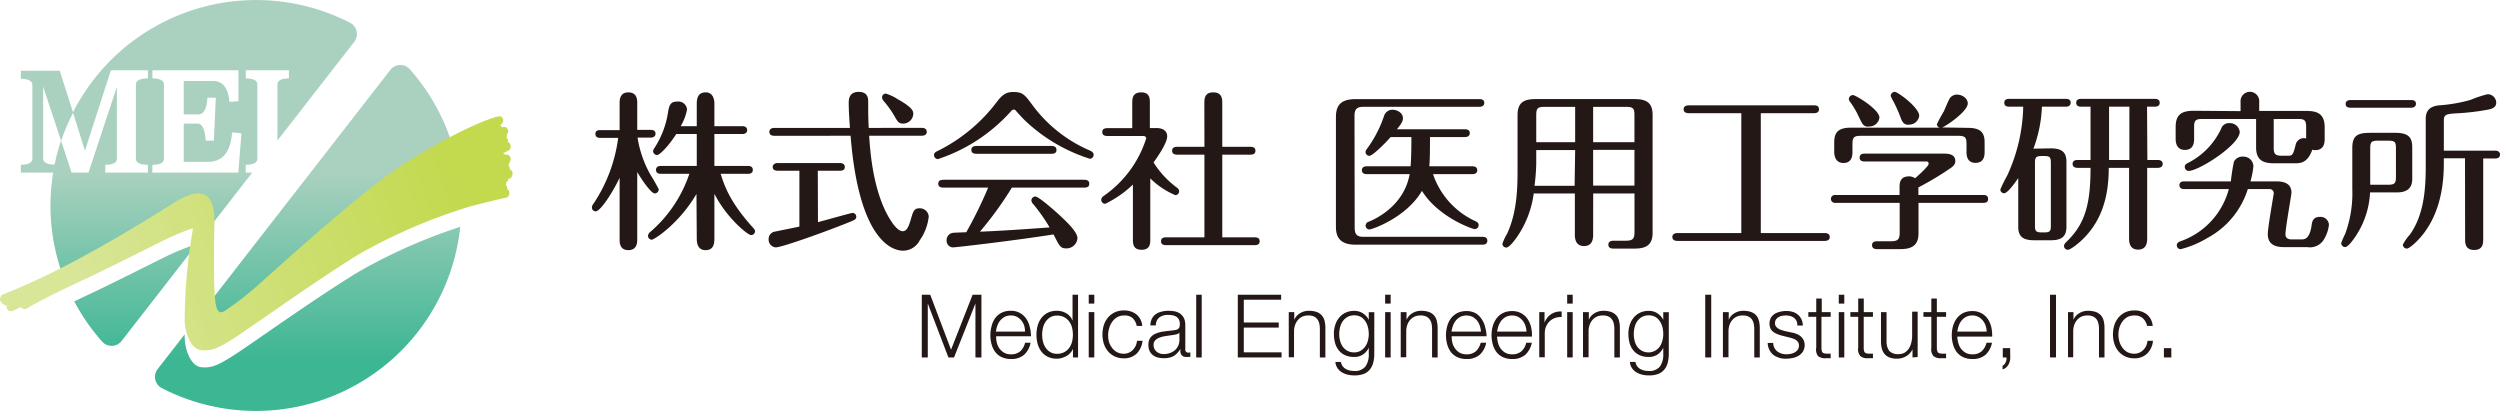
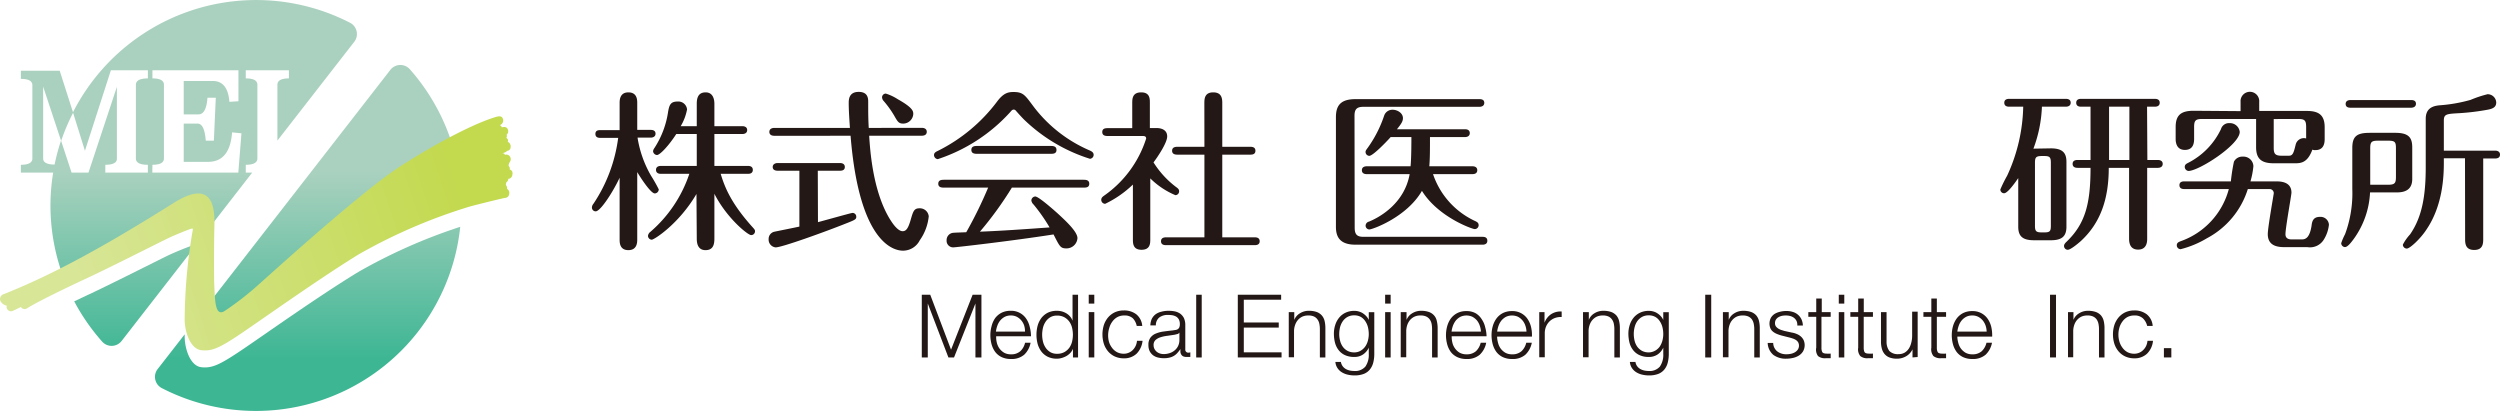
<svg xmlns="http://www.w3.org/2000/svg" xmlns:xlink="http://www.w3.org/1999/xlink" viewBox="0 0 417.07 68.55">
  <defs>
    <style>.cls-1{fill:#231815;}.cls-2{fill:url(#名称未設定グラデーション_42);}.cls-3{fill:url(#名称未設定グラデーション_42-2);}.cls-4{fill:url(#名称未設定グラデーション_42-3);}.cls-5{fill:url(#名称未設定グラデーション_42-4);}.cls-6{fill:url(#名称未設定グラデーション_61);}</style>
    <linearGradient id="名称未設定グラデーション_42" x1="31.5" y1="11.59" x2="31.5" y2="60.22" gradientUnits="userSpaceOnUse">
      <stop offset="0.35" stop-color="#aad1bf" />
      <stop offset="1" stop-color="#3cb693" />
    </linearGradient>
    <linearGradient id="名称未設定グラデーション_42-2" x1="22.27" y1="11.59" x2="22.27" y2="60.22" xlink:href="#名称未設定グラデーション_42" />
    <linearGradient id="名称未設定グラデーション_42-3" x1="55.76" y1="11.59" x2="55.76" y2="60.22" xlink:href="#名称未設定グラデーション_42" />
    <linearGradient id="名称未設定グラデーション_42-4" x1="51.33" y1="11.59" x2="51.33" y2="60.22" xlink:href="#名称未設定グラデーション_42" />
    <linearGradient id="名称未設定グラデーション_61" x1="13.86" y1="51.9" x2="76.5" y2="31.23" gradientUnits="userSpaceOnUse">
      <stop offset="0" stop-color="#d8e698" />
      <stop offset="1" stop-color="#c3d94e" />
    </linearGradient>
  </defs>
  <title>bn_mei</title>
  <g id="レイヤー_2" data-name="レイヤー 2">
    <g id="レイヤー_1-2" data-name="レイヤー 1">
      <path class="cls-1" d="M106.31,39.93c0,.46,0,1.8-1.48,1.8s-1.46-1.31-1.46-1.8V29.65c-1,2.17-3.16,5.61-4,5.61a.63.63,0,0,1-.62-.65A1,1,0,0,1,99,34a25.69,25.69,0,0,0,4.13-11h-3c-.29,0-.8-.06-.8-.66s.51-.63.8-.63h3.24V17.2c0-.45,0-1.79,1.46-1.79s1.48,1.25,1.48,1.79v4.47h2.25c.28,0,.8.06.8.63s-.55.66-.8.66h-2.2a18.32,18.32,0,0,0,2.23,6.32,26,26,0,0,1,1.31,2.31.69.69,0,0,1-.66.68c-.65,0-2.25-2.42-2.93-3.56Zm9.88-7.57c-2.93,5-7.06,7.63-7.46,7.63a.66.66,0,0,1-.63-.65,1,1,0,0,1,.4-.66A21.93,21.93,0,0,0,115,29h-4.76c-.23,0-.8-.06-.8-.66s.57-.66.8-.66h6V22.36h-3.42c-1.19,1.85-2.7,3.5-3.22,3.5a.7.7,0,0,1-.65-.63,1.1,1.1,0,0,1,.23-.54,15.05,15.05,0,0,0,2.28-6.06c.2-1.09.39-1.69,1.56-1.69a1.46,1.46,0,0,1,1.6,1.32,8.58,8.58,0,0,1-1.06,2.79h2.68V17.31c0-1,.26-1.9,1.48-1.9s1.46,1.14,1.46,1.9v3.74h4.67c.25,0,.8.08.8.65s-.55.66-.8.66h-4.67v5.32h5.61c.26,0,.8.06.8.66s-.52.66-.8.66h-4.56c.68,2.25,1.74,4.92,5.3,8.88.4.43.43.54.43.69a.64.64,0,0,1-.66.65c-.54,0-4.07-2.85-6.12-6.89v7.49c0,1-.23,1.91-1.48,1.91s-1.46-1.08-1.46-1.91Z" />
      <path class="cls-1" d="M136.46,37.06c.92-.23,5.53-1.54,5.76-1.54a.62.62,0,0,1,.63.65c0,.43-.2.52-1.94,1.2-3.45,1.37-10.46,3.9-11.51,3.9a1.3,1.3,0,0,1-1.17-1.39,1.22,1.22,0,0,1,1-1.23c.65-.14,3.53-.71,4.13-.85V28.48h-3.65c-.28,0-.8-.08-.8-.62s.55-.66.8-.66h10.43c.28,0,.8.09.8.66s-.52.62-.8.62h-3.71Zm17.35-15.73c.26,0,.8.09.8.66s-.54.65-.8.65H145c.15,2.2.54,9,3.36,13.76.29.46,1.29,2.17,2.23,2.17.6,0,.94-.52,1.34-1.91s.56-1.91,1.45-1.91a1.49,1.49,0,0,1,1.56,1.34,8.33,8.33,0,0,1-1.5,4,3.14,3.14,0,0,1-2.8,1.73c-1.45,0-7.29-1.14-8.74-19.17H129.14c-.31,0-.79-.11-.79-.65s.51-.66.79-.66h12.65c-.08-1.25-.2-2.88-.2-4.13,0-.54,0-1.88,1.66-1.88s1.59,1.25,1.59,1.8c0,1.68,0,2.56.09,4.21Zm-3.13-.71c-.77,0-.94-.34-1.51-1.34a16.32,16.32,0,0,0-1.74-2.42,1,1,0,0,1-.28-.63.64.64,0,0,1,.62-.62,8.09,8.09,0,0,1,2,.94c2.53,1.42,2.59,2,2.59,2.47A1.7,1.7,0,0,1,150.68,20.62Z" />
      <path class="cls-1" d="M181.83,26.49a27.88,27.88,0,0,1-11-6.55c-.4-.4-1.05-1.12-1.37-1.49a.45.45,0,0,0-.34-.17c-.2,0-.34.12-.54.37a28.19,28.19,0,0,1-12.13,7.9.69.69,0,0,1-.63-.69c0-.37.31-.54.68-.71A27.86,27.86,0,0,0,166.3,17c1.11-1.51,1.91-1.65,2.79-1.65,1.54,0,1.88.48,3.08,2.08a23.23,23.23,0,0,0,9.6,7.66c.31.14.68.32.68.74A.66.66,0,0,1,181.83,26.49Zm-24.3,4.81c-.37,0-1,0-1-.65s.6-.66,1-.66h23.19c.37,0,1,0,1,.66s-.59.65-1,.65H168.81a59.38,59.38,0,0,1-5.33,7.35c3.65-.14,7.27-.4,11.62-.71a29.18,29.18,0,0,0-2.67-3.82,1.13,1.13,0,0,1-.37-.68.69.69,0,0,1,.65-.66c.54,0,2.88,2.06,3.73,2.82,1.46,1.34,3.31,3.08,3.31,4.13a1.83,1.83,0,0,1-1.85,1.71c-1,0-1.12-.34-2.14-2.33-6.9,1.08-16.32,2.16-16.75,2.16a1.1,1.1,0,0,1-1.09-1.19,1.22,1.22,0,0,1,1-1.23c.37-.05,1.8-.08,2.28-.11a70.1,70.1,0,0,0,3.65-7.44Zm17.72-6.95c.37,0,1,0,1,.66s-.59.65-1,.65h-12.2c-.37,0-1,0-1-.65s.6-.66,1-.66Z" />
      <path class="cls-1" d="M192.92,21.36c.89,0,1.8.34,1.8,1.4s-1.57,3.39-2.28,4.33a15.31,15.31,0,0,0,3.79,4.13c.28.2.48.37.48.68a.64.64,0,0,1-.62.66,13.19,13.19,0,0,1-4.19-2.8V39.88c0,.71,0,1.79-1.46,1.79S189,40.56,189,39.88V30.79A17.67,17.67,0,0,1,184.38,34a.66.66,0,0,1-.66-.65c0-.38.26-.55.49-.72a18.43,18.43,0,0,0,7-9.51c0-.43-.34-.43-.65-.43h-5.67c-.37,0-1,0-1-.66s.6-.65,1-.65h4V17.23c0-.71,0-1.82,1.49-1.82s1.45,1.11,1.45,1.82v4.13Zm8-4.1c0-.71,0-1.85,1.48-1.85s1.51,1.11,1.51,1.85v7.23h4.64c.26,0,.89,0,.89.66s-.63.65-.89.65h-4.64V39.59h5.33c.28,0,.91,0,.91.66s-.66.65-.91.65H194.6c-.28,0-.91,0-.91-.65s.63-.66.91-.66h6.33V25.8h-4.47c-.26,0-.92,0-.92-.65s.63-.66.92-.66h4.47Z" />
      <path class="cls-1" d="M226,38c0,1.17.45,1.51,1.48,1.51h19.86c.28,0,.79.05.79.65s-.54.66-.79.66h-21.2c-2.76,0-3.27-1.46-3.27-3V19.54c0-2,.85-3,3.27-3h20.68c.29,0,.8.05.8.62s-.54.66-.8.66H227.45c-1.17,0-1.48.48-1.48,1.51ZM228,29.05c-.28,0-.8-.08-.8-.65s.52-.66.8-.66h7.32c.14-1.31.14-4.27.14-4.87H232c-.94,1.05-3,3.13-3.56,3.13a.65.65,0,0,1-.63-.62c0-.23.08-.34.4-.77a20.17,20.17,0,0,0,2.7-5.3,1.45,1.45,0,0,1,1.43-1c.77,0,1.71.54,1.71,1.4,0,.51-.26.94-1,1.85H244.4c.29,0,.8.08.8.65s-.54.66-.8.66h-5.84c0,2.05,0,3.62-.11,4.87h7.2c.29,0,.8.09.8.66s-.51.65-.8.65h-6.58a13.29,13.29,0,0,0,7.1,7.86c.23.12.51.26.51.66a.66.66,0,0,1-.66.65c-.39,0-6.09-2-8.8-6.38-2.53,4.39-8.26,6.44-8.77,6.44a.64.64,0,0,1-.63-.62.72.72,0,0,1,.57-.69c1.74-.71,5.9-3,6.78-7.92Z" />
-       <path class="cls-1" d="M265.78,39.11c0,.51,0,1.94-1.51,1.94s-1.54-1.4-1.54-1.94V32.27h-6.86A16.66,16.66,0,0,1,253,39.65c-.4.54-1.22,1.65-1.71,1.65a.65.65,0,0,1-.65-.63,8.62,8.62,0,0,1,.79-1.68c1.71-3.7,1.74-7.89,1.74-10.79v-9c0-2.16,1.14-2.67,3-2.67H272.7c2.11,0,3,.71,3,2.67V38.85c0,2.14-1.25,2.62-3,2.62h-3.5c-.23,0-.88,0-.88-.65s.65-.66.88-.66h2c1.26,0,1.48-.37,1.48-1.48V32.27h-6.89Zm-3-14.07h-6.49V27.2A33.83,33.83,0,0,1,256,31h6.69Zm0-7.21h-5.18c-1.06,0-1.31.25-1.31,1.34v4.55h6.49Zm3,5.89h6.89V19.17c0-1.06-.22-1.34-1.33-1.34h-5.56Zm0,7.24h6.89V25h-6.89Z" />
-       <path class="cls-1" d="M293.75,38.88h10.71c.29,0,.8.09.8.66s-.54.65-.8.65H279.79c-.31,0-.8-.11-.8-.65s.52-.66.8-.66H290.5v-20h-8.83c-.28,0-.8-.09-.8-.65s.55-.66.8-.66h21c.31,0,.79.08.79.66s-.51.65-.79.65h-8.92Z" />
-       <path class="cls-1" d="M316.9,31.33c0-.71,0-1.91,1.6-1.91a1.82,1.82,0,0,1,1,.32c.54-.49,2.25-2,2.25-2.4s-.23-.4-.51-.4h-10.2c-.26,0-.8-.05-.8-.65s.52-.66.8-.66h13.33c1.14,0,1.83.34,1.83,1.23,0,.43-.17.74-.72,1.14a53.19,53.19,0,0,1-5.44,3.27v1.26h10.83c.23,0,.8,0,.8.65s-.52.66-.8.66H320.06v5.1c0,2-1.14,2.62-3,2.62h-3.87c-.23,0-.88,0-.88-.66s.65-.65.88-.65h2.25c1.2,0,1.48-.34,1.48-1.48V33.84H306.19a.66.66,0,1,1,0-1.31H316.9Zm11.4-10c2.13,0,2.79.8,2.79,2.42v1.57c0,.46,0,1.85-1.51,1.85s-1.51-1.39-1.51-1.85V24c0-1.05-.23-1.34-1.34-1.34H310.38c-1.09,0-1.34.29-1.34,1.34v1.34c0,.43,0,1.85-1.48,1.85S306,25.78,306,25.29V23.72c0-1.85.94-2.42,2.79-2.42h14.81a.65.65,0,0,1-.48-.57,23,23,0,0,1,1.14-2.1c.17-.35.77-1.83,1-2.2a1.44,1.44,0,0,1,1.22-.65c.8,0,1.8.57,1.8,1.48,0,1.34-3.71,3.84-4.28,4Zm-16.56-.2c-.85,0-1-.31-1.68-1.73a13.16,13.16,0,0,0-1.45-2.45.79.79,0,0,1-.17-.43.69.69,0,0,1,.68-.66c.46,0,4.42,2.4,4.42,3.76A1.69,1.69,0,0,1,311.74,21.1Zm6.7-.31c-.94,0-1.14-.57-1.48-1.51a23.72,23.72,0,0,0-1.08-2.39,5.21,5.21,0,0,1-.46-.94.71.71,0,0,1,.68-.66c.49,0,4.08,2.62,4.08,4A1.68,1.68,0,0,1,318.44,20.79Z" />
      <path class="cls-1" d="M342.14,24.75c2,0,2.6.8,2.6,2.25V37.83c0,1.68-.86,2.25-2.6,2.25H339.3c-1.94,0-2.6-.74-2.6-2.25V29.71c-.6.88-1.79,2.53-2.36,2.53a.63.63,0,0,1-.63-.62,21.28,21.28,0,0,1,1.14-2.31,28.69,28.69,0,0,0,2.68-11.51h-2.37c-.25,0-.79-.06-.79-.66s.57-.65.79-.65h9.49c.29,0,.8.08.8.65s-.54.66-.8.66h-4a22.13,22.13,0,0,1-1.42,7Zm0,2.39c0-.91-.2-1.11-1.08-1.11h-.45c-.94,0-1.12.23-1.12,1.11V37.68c0,.89.2,1.09,1.12,1.09h.45c.91,0,1.08-.2,1.08-1.09Zm16.1-.45H360c.26,0,.8.08.8.65s-.54.66-.8.66h-1.79V39.82c0,.4,0,1.82-1.51,1.82-1.28,0-1.51-1-1.51-1.82V28h-3.39c0,5.18-1.37,9.23-4.73,12.28-.48.42-1.65,1.39-2.11,1.39a.63.63,0,0,1-.62-.65c0-.17.08-.37.42-.69,3.11-3,4-6.29,4-12.33h-2.19c-.29,0-.8-.09-.8-.66s.51-.65.8-.65h2.19V17.8h-1.6c-.31,0-.79-.09-.79-.66s.51-.65.79-.65h12.34c.26,0,.8.06.8.65s-.54.66-.8.66h-1.31Zm-3-8.89h-3.39v8.89h3.39Z" />
      <path class="cls-1" d="M373.79,18.54V17a1.56,1.56,0,1,1,3.11,0v1.51h7.92c1.85,0,3,.54,3,2.71v2c0,.94-.32,1.82-1.54,1.82a1,1,0,0,1-.51-.08c-.83,2.28-2,2.28-3,2.28h-3.39c-1.85,0-3-.52-3-2.68V19.85h-9c-1.12,0-1.34.28-1.34,1.34v2c0,.91-.29,1.82-1.54,1.82s-1.54-1-1.54-1.82v-2c0-2,.91-2.71,3-2.71Zm-9.4,13c-.28,0-.8-.06-.8-.65s.54-.63.8-.63h7.78a31.91,31.91,0,0,1,.51-3.28,1.56,1.56,0,0,1,1.48-.85,1.66,1.66,0,0,1,1.77,1.59,13.46,13.46,0,0,1-.49,2.54h4.36c1.74,0,2.48.71,2.48,1.88,0,.4-1,5.84-1,6.95,0,.65.48.85,1,.85H384c.6,0,1.31-.22,1.63-2.27.08-.66.22-1.49,1.39-1.49a1.4,1.4,0,0,1,1.51,1.31,5.79,5.79,0,0,1-.91,2.57,2.7,2.7,0,0,1-2.68,1.17h-3.81c-1.17,0-2.8-.2-2.8-2.17,0-1.11,1-6.69,1-6.84a.7.7,0,0,0-.77-.68H375a14,14,0,0,1-6.81,8.2,16.26,16.26,0,0,1-4.39,1.83.64.64,0,0,1-.65-.66c0-.42.34-.54.59-.65a12.66,12.66,0,0,0,8.09-8.72ZM373.65,22c0,2.16-6.84,6.52-8.55,6.52a.68.68,0,0,1-.62-.68c0-.4.31-.54.54-.66a12.19,12.19,0,0,0,5.5-5.64,1.39,1.39,0,0,1,1.42-1A1.65,1.65,0,0,1,373.65,22Zm5.67-2.14v4.79c0,1,.23,1.33,1.34,1.33h1.19c.66,0,.8-.48,1.14-1.88a1.4,1.4,0,0,1,1.74-1V21.19c0-1.11-.26-1.34-1.31-1.34Z" />
      <path class="cls-1" d="M392.43,24.69c0-2,.8-2.53,2.93-2.53h4.28c2.28,0,2.79.88,2.79,2.45v5.24c0,1.79-1.17,2.25-2.59,2.25h-4.45a14.37,14.37,0,0,1-2.73,7.78c-.43.57-1,1.34-1.46,1.34a.66.66,0,0,1-.62-.66,10.57,10.57,0,0,1,.65-1.51,19.63,19.63,0,0,0,1.2-7.52Zm9.83-8c.28,0,.79.06.79.62s-.54.66-.79.66H392.12c-.29,0-.8-.06-.8-.63s.54-.65.8-.65Zm-6.84,14.13h3c1.11,0,1.29-.29,1.29-1.31V24.75c0-1.05-.15-1.28-1.29-1.28H396.7c-1.08,0-1.28.23-1.28,1.28Zm15.81-4.42H407.7v.77c0,2.25-.17,7.12-2.91,11.14-1,1.54-2.76,3.16-3.27,3.16a.68.68,0,0,1-.66-.65,7.82,7.82,0,0,1,1.2-1.71c2.05-2.94,2.62-6.58,2.62-11.2V19.82c0-1.74,1.14-2.14,2.28-2.25a25.64,25.64,0,0,0,5.21-.91,18.66,18.66,0,0,1,2.82-.94,1.43,1.43,0,0,1,1.45,1.37c0,.65-.37,1-1.31,1.19a39.25,39.25,0,0,1-4.84.6c-2.14.12-2.59.14-2.59,1.25v5h8.57c.26,0,.8.09.8.66s-.51.65-.8.65h-2V39.82c0,.74,0,1.88-1.51,1.88s-1.51-1.17-1.51-1.88Z" />
      <path class="cls-1" d="M155.19,49.17l3.47,9.17,3.6-9.17h1.47V59.63h-1v-9h0l-3.57,9h-.94l-3.44-9h0v9h-1V49.17Z" />
      <path class="cls-1" d="M166.29,57.13a2.81,2.81,0,0,0,.44,1,2.65,2.65,0,0,0,.78.71,2.22,2.22,0,0,0,1.13.27,2.25,2.25,0,0,0,1.58-.52,2.76,2.76,0,0,0,.79-1.41h.92a3.66,3.66,0,0,1-1.07,2,3.2,3.2,0,0,1-2.22.71,3.54,3.54,0,0,1-1.55-.32,2.9,2.9,0,0,1-1.06-.86,3.89,3.89,0,0,1-.61-1.28,5.83,5.83,0,0,1-.2-1.53,5.6,5.6,0,0,1,.2-1.47A4.09,4.09,0,0,1,166,53.1a3.13,3.13,0,0,1,1.06-.91,3.28,3.28,0,0,1,1.55-.34,3,3,0,0,1,2.6,1.33,4,4,0,0,1,.58,1.36A6.25,6.25,0,0,1,172,56.1h-5.81A3.75,3.75,0,0,0,166.29,57.13Zm4.57-2.82a2.69,2.69,0,0,0-.48-.86,2.48,2.48,0,0,0-.75-.6,2.12,2.12,0,0,0-1-.22,2.18,2.18,0,0,0-1,.22,2.61,2.61,0,0,0-.75.6,2.85,2.85,0,0,0-.49.87,4.41,4.41,0,0,0-.24,1H171A3.4,3.4,0,0,0,170.86,54.31Z" />
      <path class="cls-1" d="M179,59.63V58.19h0a2.23,2.23,0,0,1-.43.68,3,3,0,0,1-.65.52,3.66,3.66,0,0,1-.79.33,2.91,2.91,0,0,1-.82.12,3.39,3.39,0,0,1-1.51-.32,3.07,3.07,0,0,1-1.06-.86,3.93,3.93,0,0,1-.63-1.28,6,6,0,0,1,0-3.06,3.93,3.93,0,0,1,.63-1.28,3.22,3.22,0,0,1,1.06-.87,3.39,3.39,0,0,1,1.51-.32,3.18,3.18,0,0,1,.82.1,3,3,0,0,1,.76.32,2.56,2.56,0,0,1,.62.52,2.14,2.14,0,0,1,.42.72h0V49.17h.92V59.63ZM174,57a3.14,3.14,0,0,0,.44,1,2.47,2.47,0,0,0,.77.74,2.13,2.13,0,0,0,1.13.28,2.46,2.46,0,0,0,1.23-.28,2.57,2.57,0,0,0,.83-.74,3,3,0,0,0,.45-1,5,5,0,0,0,.14-1.16,5.2,5.2,0,0,0-.14-1.17,3,3,0,0,0-.45-1,2.57,2.57,0,0,0-.83-.74,2.46,2.46,0,0,0-1.23-.28,2.13,2.13,0,0,0-1.13.28,2.47,2.47,0,0,0-.77.74,3.18,3.18,0,0,0-.44,1,5.2,5.2,0,0,0-.14,1.17A5,5,0,0,0,174,57Z" />
      <path class="cls-1" d="M182.56,49.17v1.48h-.93V49.17Zm0,2.9v7.56h-.93V52.07Z" />
      <path class="cls-1" d="M189,53.11a2,2,0,0,0-1.43-.48,2.39,2.39,0,0,0-1.16.27,2.56,2.56,0,0,0-.83.74,3.18,3.18,0,0,0-.5,1A4.18,4.18,0,0,0,185,57a3.18,3.18,0,0,0,.5,1,2.56,2.56,0,0,0,.83.74,2.39,2.39,0,0,0,1.16.27,2,2,0,0,0,.8-.16,2.07,2.07,0,0,0,.68-.45,2.45,2.45,0,0,0,.71-1.54h.93a3.57,3.57,0,0,1-1,2.15,3,3,0,0,1-2.11.77,3.59,3.59,0,0,1-1.54-.32,3.39,3.39,0,0,1-1.12-.86,3.84,3.84,0,0,1-.69-1.26,5.34,5.34,0,0,1,0-3.1,3.84,3.84,0,0,1,.69-1.26,3.42,3.42,0,0,1,1.12-.87,3.59,3.59,0,0,1,1.54-.32,3.31,3.31,0,0,1,2.06.64,2.77,2.77,0,0,1,1,1.95h-.92A2.59,2.59,0,0,0,189,53.11Z" />
      <path class="cls-1" d="M192.13,53.24a2.23,2.23,0,0,1,.63-.79,2.69,2.69,0,0,1,1-.45,4.48,4.48,0,0,1,1.2-.15,5.72,5.72,0,0,1,1,.09,2.6,2.6,0,0,1,.89.36,2.13,2.13,0,0,1,.65.74,2.77,2.77,0,0,1,.24,1.24v4a.49.49,0,0,0,.55.55.93.93,0,0,0,.29-.05v.77l-.29,0h-.31a1.42,1.42,0,0,1-.56-.09.71.71,0,0,1-.33-.28,1,1,0,0,1-.16-.41,4.41,4.41,0,0,1,0-.54h0a6.14,6.14,0,0,1-.51.65,2.41,2.41,0,0,1-1.29.77,3.84,3.84,0,0,1-1,.11,4,4,0,0,1-1-.13,2.14,2.14,0,0,1-.8-.39,2.08,2.08,0,0,1-.55-.69,2.33,2.33,0,0,1-.19-1,1.93,1.93,0,0,1,.35-1.24,2.09,2.09,0,0,1,.93-.68,5,5,0,0,1,1.3-.33c.49-.07,1-.13,1.48-.18l.51-.08a.91.91,0,0,0,.36-.15.76.76,0,0,0,.23-.3,1.41,1.41,0,0,0,.08-.5,1.73,1.73,0,0,0-.15-.77,1.33,1.33,0,0,0-.43-.48,2,2,0,0,0-.63-.24,4.63,4.63,0,0,0-.77-.06,2.31,2.31,0,0,0-1.43.41,1.65,1.65,0,0,0-.59,1.34h-.92A3,3,0,0,1,192.13,53.24Zm4.61,2.26a.52.52,0,0,1-.33.23l-.44.11-1.21.18a6,6,0,0,0-1.14.24,2.26,2.26,0,0,0-.84.46,1.11,1.11,0,0,0-.33.86,1.38,1.38,0,0,0,.14.62,1.54,1.54,0,0,0,.37.47,1.78,1.78,0,0,0,.54.3,2,2,0,0,0,.63.1,3.05,3.05,0,0,0,1-.16,2.42,2.42,0,0,0,.85-.47,2.19,2.19,0,0,0,.57-.74,2.33,2.33,0,0,0,.21-1V55.5Z" />
      <path class="cls-1" d="M200.48,49.17V59.63h-.92V49.17Z" />
      <path class="cls-1" d="M213.73,49.17V50H207.5V53.8h5.83v.85H207.5v4.13h6.3v.85h-7.3V49.17Z" />
      <path class="cls-1" d="M215.92,52.07v1.3h0a2.23,2.23,0,0,1,.94-1.1,2.74,2.74,0,0,1,1.48-.42,3.92,3.92,0,0,1,1.33.2,2.11,2.11,0,0,1,.85.58,2.16,2.16,0,0,1,.46.92,5.07,5.07,0,0,1,.13,1.22v4.86h-.92V54.91a4.29,4.29,0,0,0-.09-.9,1.81,1.81,0,0,0-.31-.72,1.5,1.5,0,0,0-.59-.49,2.15,2.15,0,0,0-.93-.17,2.4,2.4,0,0,0-1,.19,2.23,2.23,0,0,0-.73.55,2.45,2.45,0,0,0-.47.82,3.09,3.09,0,0,0-.19,1v4.41H215V52.07Z" />
      <path class="cls-1" d="M229.09,60.52a3,3,0,0,1-.58,1.15,2.47,2.47,0,0,1-1,.71,4.25,4.25,0,0,1-1.56.25,4.64,4.64,0,0,1-1.12-.13,3.12,3.12,0,0,1-1-.41,2.32,2.32,0,0,1-.72-.71,2.13,2.13,0,0,1-.33-1h.92a1.69,1.69,0,0,0,.29.71,1.72,1.72,0,0,0,.51.46,2.34,2.34,0,0,0,.67.26,3.67,3.67,0,0,0,.75.08,2.24,2.24,0,0,0,1.86-.73,3.41,3.41,0,0,0,.57-2.12V58h0a2.75,2.75,0,0,1-.95,1.13,2.52,2.52,0,0,1-1.45.42,3.68,3.68,0,0,1-1.56-.3,2.81,2.81,0,0,1-1.06-.83,3.38,3.38,0,0,1-.61-1.23,6.2,6.2,0,0,1-.19-1.52,4.71,4.71,0,0,1,.23-1.47,3.59,3.59,0,0,1,.66-1.22,3,3,0,0,1,1.07-.82,3.37,3.37,0,0,1,1.46-.3,2.52,2.52,0,0,1,.79.12,2.44,2.44,0,0,1,.69.33,3.17,3.17,0,0,1,.55.49,2.27,2.27,0,0,1,.37.58h0v-1.3h.92V59A5.84,5.84,0,0,1,229.09,60.52Zm-2.12-2a2.45,2.45,0,0,0,.76-.67,3.07,3.07,0,0,0,.47-1,4.26,4.26,0,0,0,.15-1.12,5.25,5.25,0,0,0-.13-1.11,3.15,3.15,0,0,0-.43-1,2.31,2.31,0,0,0-.75-.74,2.19,2.19,0,0,0-1.12-.27,2.22,2.22,0,0,0-1.13.27,2.41,2.41,0,0,0-.78.71,3.25,3.25,0,0,0-.45,1,5,5,0,0,0-.14,1.15,4.26,4.26,0,0,0,.15,1.12,2.85,2.85,0,0,0,.46,1,2.38,2.38,0,0,0,.77.67,2.34,2.34,0,0,0,1.12.26A2.1,2.1,0,0,0,227,58.51Z" />
      <path class="cls-1" d="M232,49.17v1.48h-.92V49.17Zm0,2.9v7.56h-.92V52.07Z" />
      <path class="cls-1" d="M234.65,52.07v1.3h0a2.23,2.23,0,0,1,.94-1.1,2.74,2.74,0,0,1,1.48-.42,3.82,3.82,0,0,1,1.32.2,2.08,2.08,0,0,1,.86.58,2,2,0,0,1,.45.92,5.05,5.05,0,0,1,.14,1.22v4.86h-.93V54.91a5.11,5.11,0,0,0-.08-.9,2,2,0,0,0-.31-.72,1.53,1.53,0,0,0-.6-.49,2.12,2.12,0,0,0-.93-.17,2.32,2.32,0,0,0-1,.19,2.27,2.27,0,0,0-.74.55,2.63,2.63,0,0,0-.47.82,3.37,3.37,0,0,0-.18,1v4.41h-.92V52.07Z" />
      <path class="cls-1" d="M242.29,57.13a2.65,2.65,0,0,0,.45,1,2.5,2.5,0,0,0,.77.71,2.25,2.25,0,0,0,1.13.27,2.27,2.27,0,0,0,1.59-.52,2.84,2.84,0,0,0,.79-1.41h.92a3.67,3.67,0,0,1-1.08,2,3.2,3.2,0,0,1-2.22.71,3.5,3.5,0,0,1-1.54-.32,2.93,2.93,0,0,1-1.07-.86,3.87,3.87,0,0,1-.6-1.28,5.83,5.83,0,0,1-.2-1.53,5.6,5.6,0,0,1,.2-1.47,4.07,4.07,0,0,1,.6-1.28,3.17,3.17,0,0,1,1.07-.91,3.24,3.24,0,0,1,1.54-.34,3.05,3.05,0,0,1,1.56.37,3,3,0,0,1,1,1,3.79,3.79,0,0,1,.58,1.36A5.82,5.82,0,0,1,248,56.1h-5.82A4.18,4.18,0,0,0,242.29,57.13Zm4.57-2.82a2.87,2.87,0,0,0-.47-.86,2.76,2.76,0,0,0-.75-.6,2.41,2.41,0,0,0-2,0,2.76,2.76,0,0,0-.75.6,3.33,3.33,0,0,0-.49.87,4.41,4.41,0,0,0-.24,1h4.9A3.41,3.41,0,0,0,246.86,54.31Z" />
      <path class="cls-1" d="M249.9,57.13a2.81,2.81,0,0,0,.44,1,2.65,2.65,0,0,0,.78.71,2.22,2.22,0,0,0,1.13.27,2.25,2.25,0,0,0,1.58-.52,2.76,2.76,0,0,0,.79-1.41h.93a3.73,3.73,0,0,1-1.08,2,3.2,3.2,0,0,1-2.22.71,3.54,3.54,0,0,1-1.55-.32,2.9,2.9,0,0,1-1.06-.86,3.89,3.89,0,0,1-.61-1.28,5.83,5.83,0,0,1-.2-1.53,5.6,5.6,0,0,1,.2-1.47,4.09,4.09,0,0,1,.61-1.28,3.13,3.13,0,0,1,1.06-.91,3.28,3.28,0,0,1,1.55-.34,3,3,0,0,1,2.6,1.33,4,4,0,0,1,.58,1.36,5.82,5.82,0,0,1,.14,1.56h-5.81A3.75,3.75,0,0,0,249.9,57.13Zm4.57-2.82a2.69,2.69,0,0,0-.48-.86,2.57,2.57,0,0,0-.74-.6,2.41,2.41,0,0,0-2,0,2.61,2.61,0,0,0-.75.6,3.07,3.07,0,0,0-.49.87,4.41,4.41,0,0,0-.24,1h4.89A3.4,3.4,0,0,0,254.47,54.31Z" />
      <path class="cls-1" d="M257.67,52.07v1.77h0a2.9,2.9,0,0,1,1.09-1.42,2.86,2.86,0,0,1,1.77-.45v.92a2.87,2.87,0,0,0-1.15.17,2.6,2.6,0,0,0-.88.56,2.71,2.71,0,0,0-.58.87,2.89,2.89,0,0,0-.21,1.11v4h-.92V52.07Z" />
-       <path class="cls-1" d="M262.37,49.17v1.48h-.92V49.17Zm0,2.9v7.56h-.92V52.07Z" />
      <path class="cls-1" d="M265.06,52.07v1.3h0a2.16,2.16,0,0,1,.93-1.1,2.74,2.74,0,0,1,1.48-.42,3.92,3.92,0,0,1,1.33.2,2.22,2.22,0,0,1,.86.58,2.27,2.27,0,0,1,.45.92,5.07,5.07,0,0,1,.13,1.22v4.86h-.92V54.91a4.29,4.29,0,0,0-.09-.9,1.81,1.81,0,0,0-.31-.72,1.43,1.43,0,0,0-.59-.49,2.15,2.15,0,0,0-.93-.17,2.4,2.4,0,0,0-1,.19,2.23,2.23,0,0,0-.73.55,2.45,2.45,0,0,0-.47.82,3.09,3.09,0,0,0-.18,1v4.41h-.93V52.07Z" />
      <path class="cls-1" d="M278.22,60.52a2.91,2.91,0,0,1-.58,1.15,2.47,2.47,0,0,1-1,.71,4.25,4.25,0,0,1-1.56.25,4.7,4.7,0,0,1-1.12-.13,3.12,3.12,0,0,1-1-.41,2.32,2.32,0,0,1-.72-.71,2.13,2.13,0,0,1-.33-1h.93a1.56,1.56,0,0,0,.28.71,1.72,1.72,0,0,0,.51.46,2.46,2.46,0,0,0,.67.26,3.74,3.74,0,0,0,.75.08,2.24,2.24,0,0,0,1.86-.73,3.41,3.41,0,0,0,.57-2.12V58h0a2.73,2.73,0,0,1-.94,1.13,2.56,2.56,0,0,1-1.46.42,3.6,3.6,0,0,1-1.55-.3,2.76,2.76,0,0,1-1.07-.83,3.38,3.38,0,0,1-.61-1.23,6.2,6.2,0,0,1-.19-1.52,4.71,4.71,0,0,1,.23-1.47,3.59,3.59,0,0,1,.66-1.22,3.09,3.09,0,0,1,1.07-.82,3.37,3.37,0,0,1,1.46-.3,2.63,2.63,0,0,1,.8.12,2.38,2.38,0,0,1,.68.33,2.84,2.84,0,0,1,.55.49,2.27,2.27,0,0,1,.37.58h0v-1.3h.92V59A5.84,5.84,0,0,1,278.22,60.52Zm-2.12-2a2.49,2.49,0,0,0,.77-.67,3.28,3.28,0,0,0,.46-1,4.26,4.26,0,0,0,.15-1.12,4.67,4.67,0,0,0-.13-1.11,3.15,3.15,0,0,0-.43-1,2.21,2.21,0,0,0-.75-.74,2.19,2.19,0,0,0-1.12-.27,2.22,2.22,0,0,0-1.13.27,2.41,2.41,0,0,0-.78.71,3,3,0,0,0-.44,1,4.47,4.47,0,0,0-.14,1.15,4.71,4.71,0,0,0,.14,1.12,2.85,2.85,0,0,0,.46,1,2.38,2.38,0,0,0,.77.67,2.34,2.34,0,0,0,1.12.26A2.1,2.1,0,0,0,276.1,58.51Z" />
      <path class="cls-1" d="M285.48,49.17V59.63h-1V49.17Z" />
      <path class="cls-1" d="M288.4,52.07v1.3h0a2.2,2.2,0,0,1,.93-1.1,2.76,2.76,0,0,1,1.48-.42,3.92,3.92,0,0,1,1.33.2,2.14,2.14,0,0,1,.86.58,2.27,2.27,0,0,1,.45.92,5.07,5.07,0,0,1,.13,1.22v4.86h-.92V54.91a4.29,4.29,0,0,0-.09-.9,2,2,0,0,0-.3-.72,1.53,1.53,0,0,0-.6-.49,2.15,2.15,0,0,0-.93-.17,2.4,2.4,0,0,0-1,.19,2.23,2.23,0,0,0-.73.55,2.45,2.45,0,0,0-.47.82,3.37,3.37,0,0,0-.18,1v4.41h-.93V52.07Z" />
      <path class="cls-1" d="M299.71,53.54a1.56,1.56,0,0,0-.43-.52,1.84,1.84,0,0,0-.63-.3,2.94,2.94,0,0,0-.74-.09,3.36,3.36,0,0,0-.63.06,2,2,0,0,0-.57.22,1.27,1.27,0,0,0-.43.4,1.12,1.12,0,0,0-.16.62.89.89,0,0,0,.15.52,1.49,1.49,0,0,0,.39.36,2.38,2.38,0,0,0,.51.24l.52.16,1.23.27a3.26,3.26,0,0,1,.78.22,2.36,2.36,0,0,1,.69.4,2,2,0,0,1,.49.61,2.1,2.1,0,0,1-.09,1.92,2.16,2.16,0,0,1-.71.7,3.09,3.09,0,0,1-1,.39,4.94,4.94,0,0,1-1.07.12,3.46,3.46,0,0,1-2.16-.63,2.71,2.71,0,0,1-.95-2h.92a1.83,1.83,0,0,0,.69,1.42,2.43,2.43,0,0,0,1.54.47,3.39,3.39,0,0,0,.7-.07,2.26,2.26,0,0,0,.67-.25,1.54,1.54,0,0,0,.5-.45,1.21,1.21,0,0,0,.06-1.23,1.34,1.34,0,0,0-.37-.38,2.23,2.23,0,0,0-.54-.25,6.13,6.13,0,0,0-.61-.18L297.31,56a5.51,5.51,0,0,1-.84-.28,2.43,2.43,0,0,1-.67-.38,1.47,1.47,0,0,1-.44-.55,2.1,2.1,0,0,1,.09-1.8,2,2,0,0,1,.67-.66A3.33,3.33,0,0,1,297,52a4.42,4.42,0,0,1,1-.12,3.62,3.62,0,0,1,1.06.15,2.28,2.28,0,0,1,.86.45,2.35,2.35,0,0,1,.6.76,2.68,2.68,0,0,1,.25,1.07h-.93A1.58,1.58,0,0,0,299.71,53.54Z" />
      <path class="cls-1" d="M305.41,52.07v.78h-1.54V58a1.71,1.71,0,0,0,.12.71c.09.17.3.26.63.28a7.09,7.09,0,0,0,.79,0v.77l-.41,0h-.41a1.81,1.81,0,0,1-1.29-.36A1.76,1.76,0,0,1,303,58V52.85h-1.32v-.78H303V49.8h.92v2.27Z" />
      <path class="cls-1" d="M307.68,49.17v1.48h-.92V49.17Zm0,2.9v7.56h-.92V52.07Z" />
      <path class="cls-1" d="M312.46,52.07v.78h-1.54V58a1.71,1.71,0,0,0,.12.71c.09.17.29.26.63.28a7.09,7.09,0,0,0,.79,0v.77l-.41,0h-.41a1.81,1.81,0,0,1-1.29-.36A1.76,1.76,0,0,1,310,58V52.85h-1.31v-.78H310V49.8h.93v2.27Z" />
      <path class="cls-1" d="M319.06,59.63V58.27h0A2.62,2.62,0,0,1,318,59.43a3,3,0,0,1-1.54.41,3.44,3.44,0,0,1-1.23-.2,2,2,0,0,1-.82-.57,2.28,2.28,0,0,1-.46-.89,4.38,4.38,0,0,1-.15-1.2V52.07h.93V57a2.54,2.54,0,0,0,.47,1.56,2,2,0,0,0,1.55.52,2,2,0,0,0,1-.25,2.27,2.27,0,0,0,.7-.68,3.32,3.32,0,0,0,.41-1A4.64,4.64,0,0,0,319,56v-4h.92v7.56Z" />
      <path class="cls-1" d="M324.66,52.07v.78h-1.54V58a1.55,1.55,0,0,0,.13.71c.08.17.29.26.62.28a7,7,0,0,0,.79,0v.77l-.41,0h-.41a1.84,1.84,0,0,1-1.29-.36A1.8,1.8,0,0,1,322.2,58V52.85h-1.32v-.78h1.32V49.8h.92v2.27Z" />
      <path class="cls-1" d="M326.68,57.13a2.81,2.81,0,0,0,.44,1,2.65,2.65,0,0,0,.78.71,2.22,2.22,0,0,0,1.13.27,2.25,2.25,0,0,0,1.58-.52,2.84,2.84,0,0,0,.79-1.41h.92a3.66,3.66,0,0,1-1.07,2,3.22,3.22,0,0,1-2.22.71,3.54,3.54,0,0,1-1.55-.32,2.9,2.9,0,0,1-1.06-.86,3.89,3.89,0,0,1-.61-1.28,5.83,5.83,0,0,1-.2-1.53,5.6,5.6,0,0,1,.2-1.47,4.09,4.09,0,0,1,.61-1.28,3.13,3.13,0,0,1,1.06-.91,3.28,3.28,0,0,1,1.55-.34,3,3,0,0,1,2.6,1.33,4,4,0,0,1,.58,1.36,6.25,6.25,0,0,1,.14,1.56h-5.81A3.75,3.75,0,0,0,326.68,57.13Zm4.57-2.82a2.89,2.89,0,0,0-.48-.86,2.48,2.48,0,0,0-.75-.6,2.12,2.12,0,0,0-1-.22,2.18,2.18,0,0,0-1,.22,2.48,2.48,0,0,0-.75.6,2.85,2.85,0,0,0-.49.87,4.41,4.41,0,0,0-.24,1h4.89A3.4,3.4,0,0,0,331.25,54.31Z" />
-       <path class="cls-1" d="M335.37,59.63a2.34,2.34,0,0,1-.08.64,2,2,0,0,1-.24.58,2,2,0,0,1-.4.48,1.4,1.4,0,0,1-.57.29V61a.66.66,0,0,0,.31-.22,1.28,1.28,0,0,0,.22-.36,1.79,1.79,0,0,0,.13-.41,1.61,1.61,0,0,0,0-.37h-.62V58.08h1.23Z" />
      <path class="cls-1" d="M343,49.17V59.63h-1V49.17Z" />
      <path class="cls-1" d="M345.91,52.07v1.3h0a2.18,2.18,0,0,1,.94-1.1,2.71,2.71,0,0,1,1.47-.42,3.92,3.92,0,0,1,1.33.2,2.14,2.14,0,0,1,.86.58,2.27,2.27,0,0,1,.45.92,5.07,5.07,0,0,1,.13,1.22v4.86h-.92V54.91a4.29,4.29,0,0,0-.09-.9,2,2,0,0,0-.3-.72,1.53,1.53,0,0,0-.6-.49,2.15,2.15,0,0,0-.93-.17,2.4,2.4,0,0,0-1,.19,2.23,2.23,0,0,0-.73.55,2.45,2.45,0,0,0-.47.82,3.37,3.37,0,0,0-.18,1v4.41H345V52.07Z" />
      <path class="cls-1" d="M357.5,53.11a2,2,0,0,0-1.44-.48,2.42,2.42,0,0,0-1.16.27,2.53,2.53,0,0,0-.82.74,3.18,3.18,0,0,0-.5,1,4.18,4.18,0,0,0,0,2.36,3.18,3.18,0,0,0,.5,1,2.53,2.53,0,0,0,.82.74,2.42,2.42,0,0,0,1.16.27,2.05,2.05,0,0,0,.81-.16,2,2,0,0,0,.67-.45,2.28,2.28,0,0,0,.49-.68,2.66,2.66,0,0,0,.23-.86h.92a3.46,3.46,0,0,1-1,2.15,3,3,0,0,1-2.11.77,3.55,3.55,0,0,1-1.53-.32,3.29,3.29,0,0,1-1.12-.86,3.84,3.84,0,0,1-.69-1.26,5.34,5.34,0,0,1,0-3.1,3.84,3.84,0,0,1,.69-1.26,3.32,3.32,0,0,1,1.12-.87,3.55,3.55,0,0,1,1.53-.32,3.29,3.29,0,0,1,2.06.64,2.73,2.73,0,0,1,1,1.95h-.92A2.58,2.58,0,0,0,357.5,53.11Z" />
      <path class="cls-1" d="M361,58.08h1.24v1.55H361Z" />
      <path class="cls-2" d="M8.43,33.36a34.27,34.27,0,0,0,2.51,13.81c5.43-2.8,11.26-6.24,18-10.49,4.43-2.79,6-1.38,6.51.64l6.62-8.52H41V27.49c1.29,0,1.94-.35,1.94-1.06V14.14c0-.71-.65-1.06-1.94-1.06V11.72H48.2v1.36c-1.28,0-1.92.35-1.92,1.06v9.31L59.08,7A2.11,2.11,0,0,0,58.4,3.8,34.28,34.28,0,0,0,12.17,18.74l2,6.41L18.5,11.72h6.17v1.36c-1.3,0-2,.35-2,1.06V26.43c0,.71.65,1.06,2,1.06V28.8h-7.1V27.49c1.28,0,1.93-.35,1.93-1v-12L14.76,28.8H11.94l-1.76-5.35a34.8,34.8,0,0,0-1.07,4c-1.27,0-1.91-.35-1.91-1v-12l3,9.06a33.75,33.75,0,0,1,2-4.71l-2.24-7H3.48v1.36c1.28,0,1.92.35,1.92,1.06V26.43c0,.71-.64,1.06-1.92,1.06V28.8H8.87A34.35,34.35,0,0,0,8.43,33.36Zm17-5.87c1.28,0,1.92-.35,1.92-1.06V14.14c0-.71-.64-1.06-1.92-1.06V11.72H39.78v5.17l-1.51.1Q38,13.51,35.5,13.51H30.65v5.57h2.46c.87,0,1.37-.93,1.5-2.78H36l-.32,7.17H34.33c-.15-1.9-.6-2.85-1.37-2.85H30.65V27h4.07q3.63,0,4-4.92l1.56.16-.52,6.55H25.41Z" />
      <path class="cls-3" d="M32.15,41.29c.06-.4-.09-.3-.29-.25s-2.39.89-3.89,1.61-9.83,4.94-13.36,6.57l-2.23,1.05A34.33,34.33,0,0,0,17.05,57a2.11,2.11,0,0,0,3.24-.12L32.08,41.72C32.11,41.55,32.13,41.4,32.15,41.29Z" />
      <path class="cls-4" d="M35.75,50.43c.12,2.36.1,5.29,1.69,4.31A47.53,47.53,0,0,0,43,50.43c1.82-1.58,17.39-15.79,24-19.95,3.18-2,6.19-3.74,8.82-5.1a34.37,34.37,0,0,0-7.46-13.84,2.11,2.11,0,0,0-3.24.12L35.72,49.48C35.73,49.89,35.73,50.23,35.75,50.43Z" />
      <path class="cls-5" d="M59.78,45.37C53,49.49,43.64,56.18,40.2,58.48s-4.79,3-6.63,2.78-2.73-3.06-2.76-5v-.48l-4.49,5.77A2.11,2.11,0,0,0,27,64.75,34.27,34.27,0,0,0,76.78,37.84,90.73,90.73,0,0,0,59.78,45.37Z" />
      <path class="cls-6" d="M35.75,47.6c.12,2.35.1,5.29,1.69,4.3A48.46,48.46,0,0,0,43,47.6c1.82-1.59,17.39-15.8,24-20s12.42-7.11,15.73-8.09c.64-.18,1-.15,1.17.31a.82.82,0,0,1-.53,1.06.51.51,0,0,1,.34.37c.38-.1.83-.12,1,.33a.74.74,0,0,1-.18.88s.1.41-.07.54a.51.51,0,0,1,.24.69c.21,0,.43.31.48.58s0,.83-.56.89a1.37,1.37,0,0,1-.85.39c.23,0,.45.12.45.28a.74.74,0,0,1,.77.18.8.8,0,0,1,.07,1,1.15,1.15,0,0,0-.21.67.6.6,0,0,1,.18.59.66.66,0,0,1,.46.79c0,.43-.37.82-.68.75,0,.18-.15.53-.3.56a.84.84,0,0,0-.1.52.77.77,0,0,1,.18.62.76.76,0,0,1,.36.83.72.72,0,0,1-.62.67c-.24,0-3.48.8-5.8,1.4a90.53,90.53,0,0,0-18.75,8.06C53,46.65,43.64,53.34,40.2,55.65s-4.79,3-6.63,2.77-2.73-3.06-2.76-5a89.87,89.87,0,0,1,1.34-15c.06-.4-.09-.3-.29-.25s-2.39.89-3.89,1.61-9.83,4.94-13.36,6.58-8.41,4-10.12,5.09a.73.73,0,0,1-1-.23l-1.25.59a.73.73,0,0,1-1-.19A.63.63,0,0,1,1.14,51a1.58,1.58,0,0,1-1.09-.82.87.87,0,0,1,.63-1.13C9.17,45.67,17.8,40.87,29,33.84c7.33-4.61,6.79,2.27,6.76,4.38C35.7,40,35.68,46.31,35.75,47.6Z" />
    </g>
  </g>
</svg>